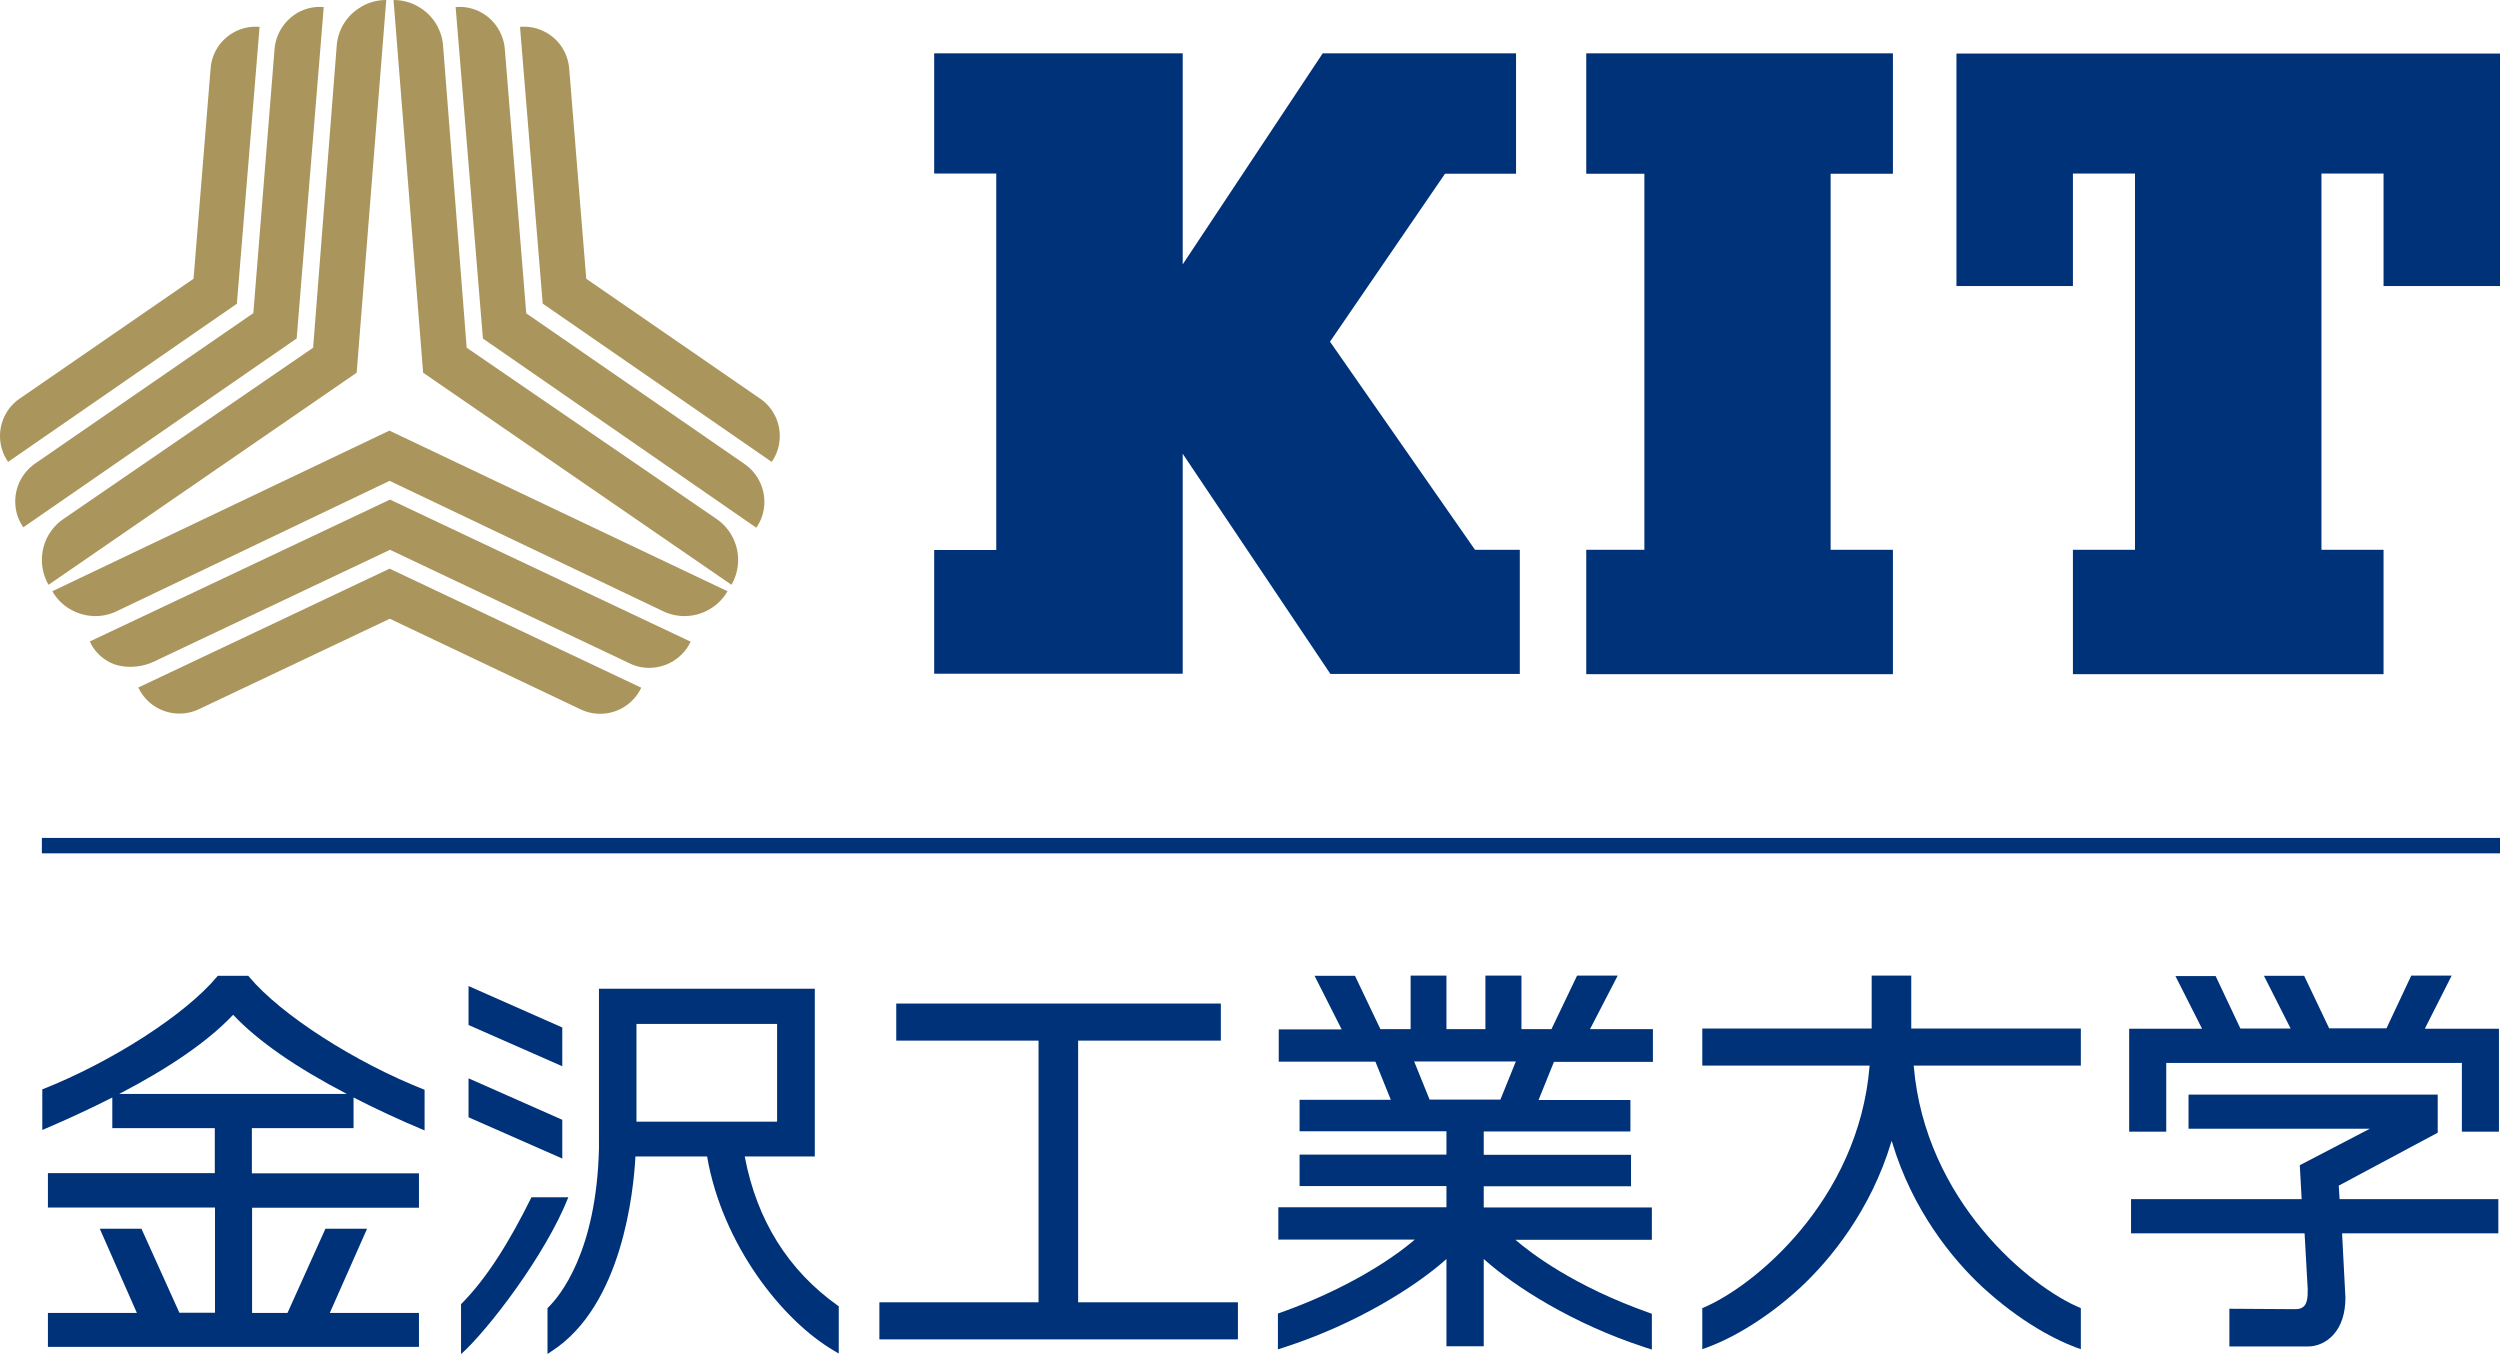
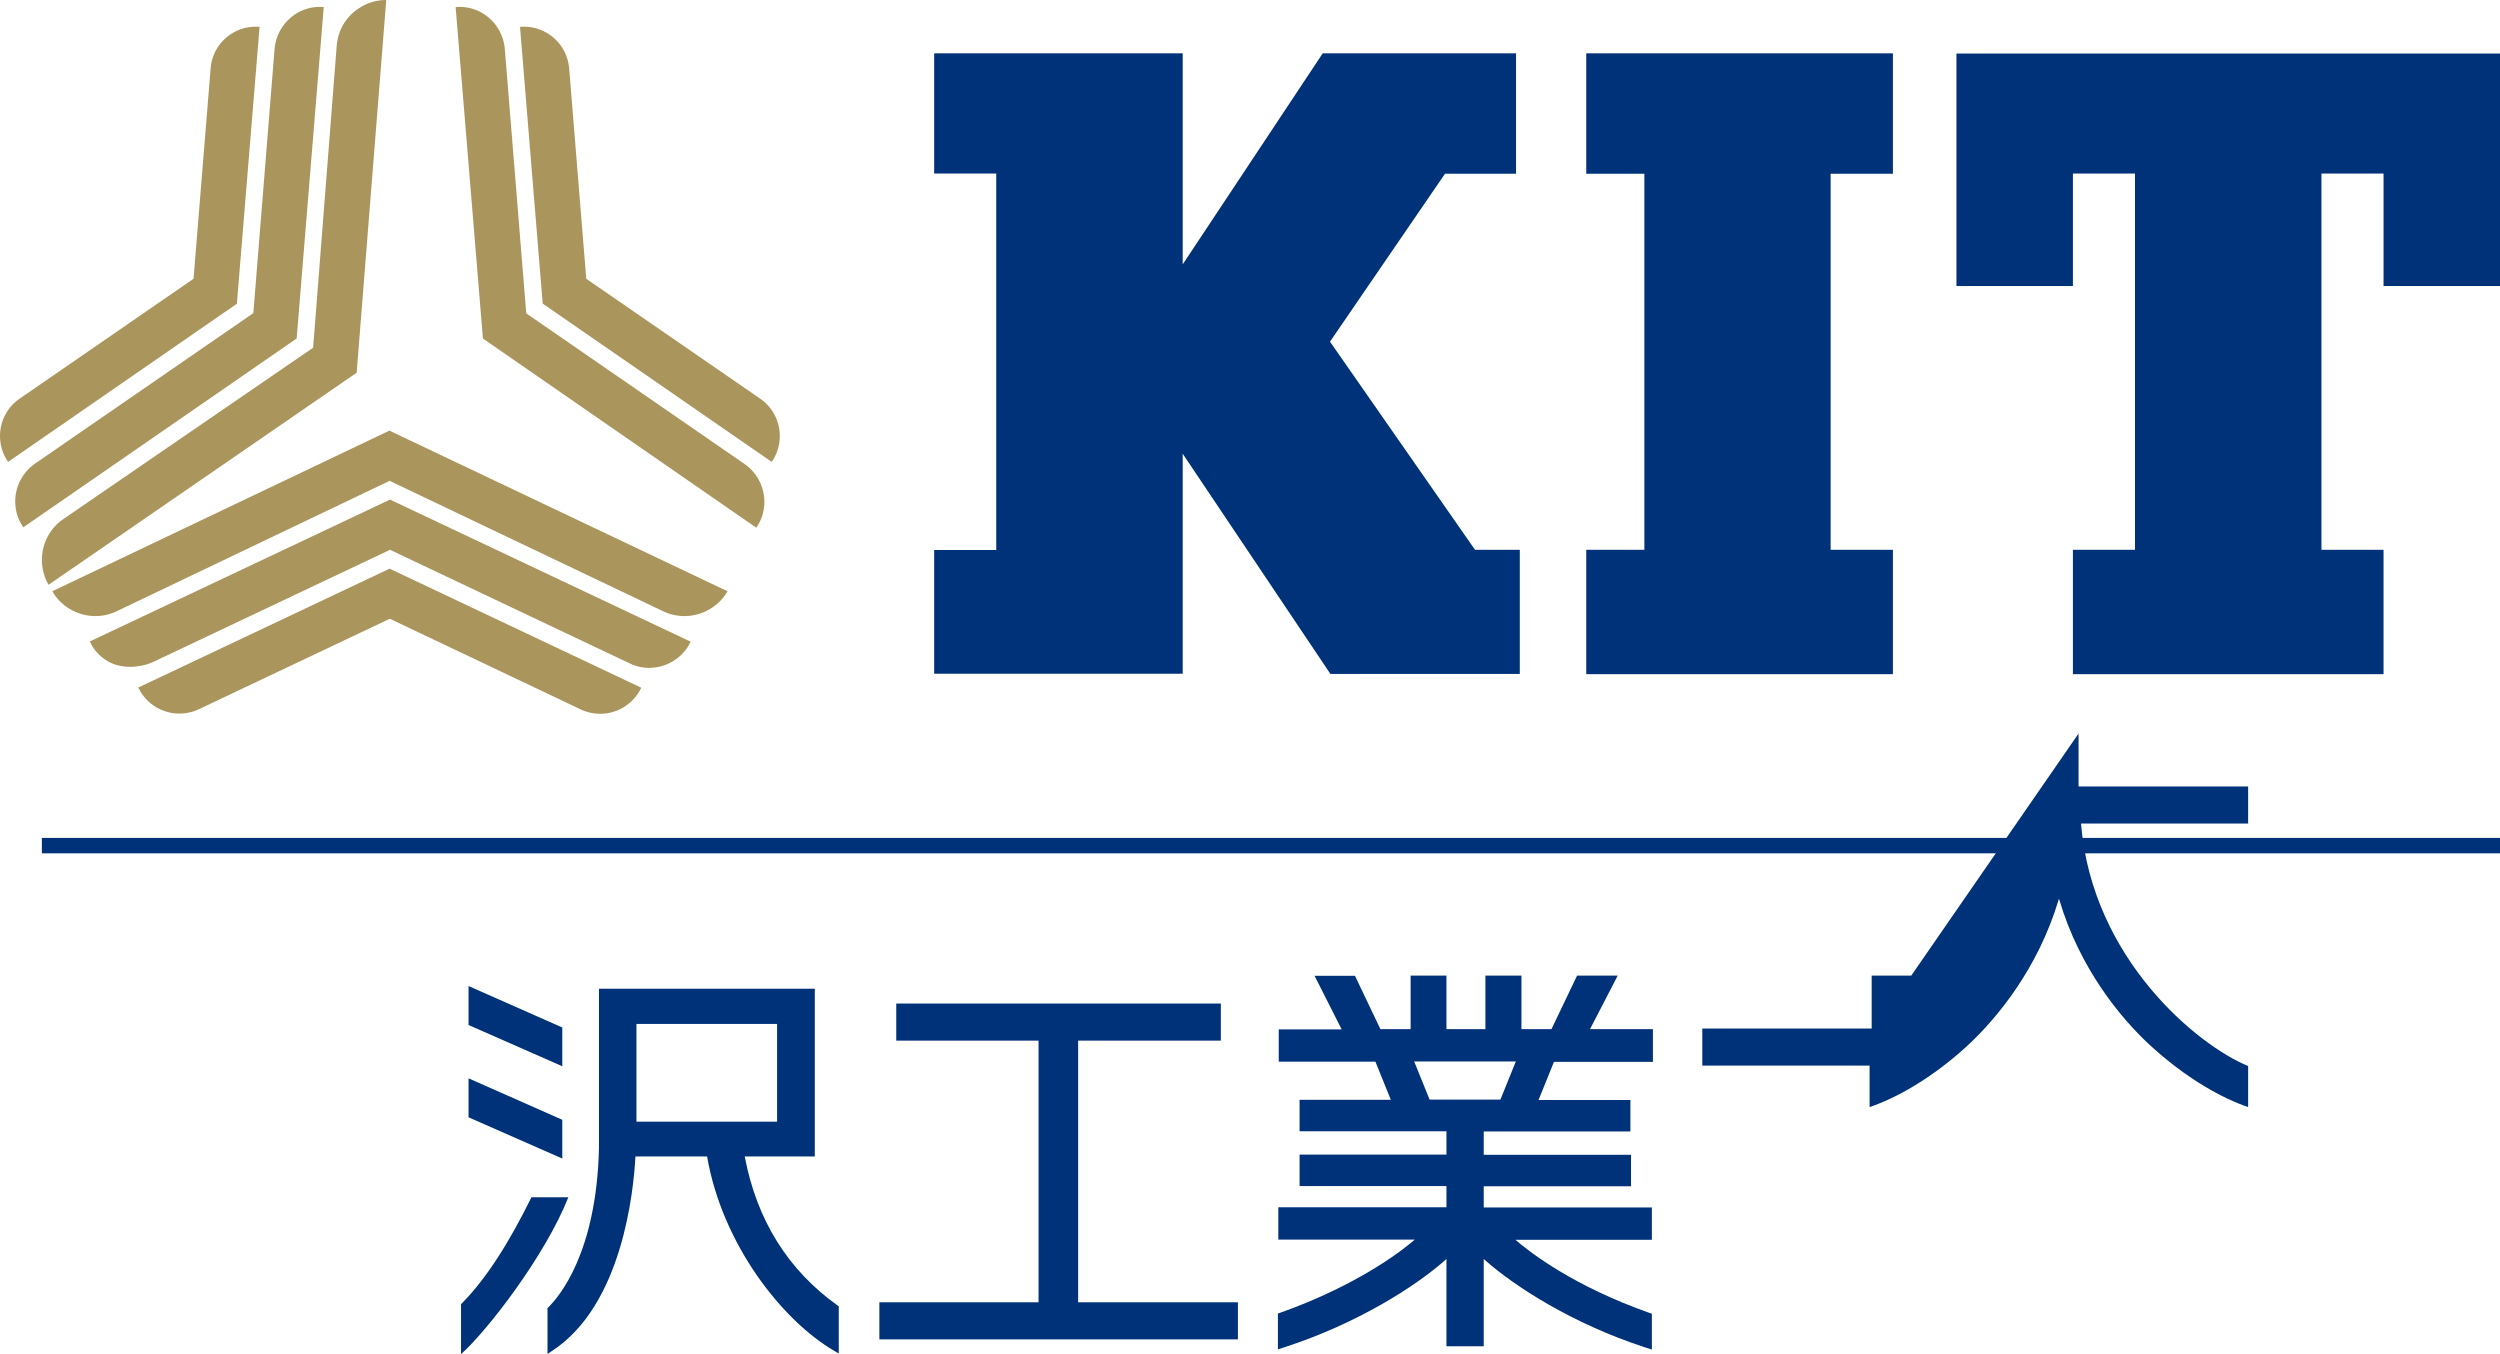
<svg xmlns="http://www.w3.org/2000/svg" version="1.1" viewBox="0 0 120 65">
  <g fill="#aa965c">
-     <path d="M34.38,24.9l-11.98-8.21-1.13-14.47c-.05-.77-.47-1.49-1.19-1.9-.37-.22-.78-.32-1.19-.32l1.42,17.89,14.8,10.18c.2-.34.32-.76.32-1.19,0-.82-.41-1.55-1.05-1.98Z" />
    <path d="M35.75,22.28l-10.49-7.24-1.03-12.7c-.06-.69-.45-1.35-1.09-1.72-.4-.23-.84-.32-1.27-.28l1.31,15.91h0s13.12,9.08,13.12,9.08c.25-.35.39-.78.39-1.24,0-.74-.37-1.41-.94-1.81Z" />
    <path d="M36.48,19.13l-8.34-5.75-.82-10.1c-.06-.69-.44-1.34-1.09-1.71-.4-.23-.84-.32-1.27-.28l1.09,13.29h.01l10.98,7.59c.25-.35.39-.78.39-1.24,0-.74-.37-1.41-.95-1.8Z" />
    <path d="M18.54,0c-.41,0-.82.1-1.19.32-.72.41-1.14,1.13-1.19,1.9l-1.13,14.47L3.06,24.9c-.64.43-1.05,1.16-1.05,1.98,0,.43.12.85.32,1.19l14.79-10.18L18.54,0Z" />
    <path d="M14.24,16.24L15.54.34c-.43-.04-.87.05-1.27.28-.64.38-1.03,1.03-1.09,1.72l-1.02,12.69L1.67,22.26c-.57.4-.94,1.07-.94,1.81,0,.46.14.89.39,1.24l13.13-9.07h-.01Z" />
    <path d="M12.46,1.29c-.43-.04-.87.05-1.27.28-.64.37-1.03,1.02-1.08,1.71l-.82,10.1L.95,19.13c-.58.39-.95,1.06-.95,1.8,0,.46.14.89.39,1.24l10.98-7.59,1.09-13.29Z" />
    <path d="M2.51,28.38c.2.35.5.66.87.87.72.41,1.55.42,2.24.08l13.08-6.25,13.11,6.25c.69.34,1.53.33,2.24-.08.38-.22.67-.52.87-.87l-16.23-7.71L2.51,28.38Z" />
-     <polygon points="18.71 23.98 18.72 23.98 18.72 23.98 18.71 23.98" />
    <path d="M4.31,30.79c.18.4.48.73.88.96.65.37,1.54.31,2.17.02l11.36-5.38,11.52,5.46c.62.3,1.38.28,2.03-.09.4-.24.7-.57.88-.96l-14.43-6.82-14.41,6.81Z" />
    <path d="M18.71,27.29l-12.07,5.71c.18.39.48.73.88.96.65.37,1.4.38,2.03.08l9.16-4.34,9.16,4.35c.63.3,1.38.29,2.03-.08.4-.24.7-.57.88-.96l-12.07-5.71h0Z" />
  </g>
  <g fill="#003279">
    <polygon points="56.77 21.78 63.86 32.35 72.95 32.35 72.95 26.39 70.8 26.39 63.84 16.4 69.36 8.34 72.77 8.34 72.77 2.56 63.49 2.56 56.77 12.69 56.77 2.56 44.84 2.56 44.84 8.33 47.82 8.33 47.82 26.4 44.84 26.4 44.84 32.34 56.77 32.34 56.77 21.78" />
    <polygon points="93.91 2.57 93.91 13.73 99.5 13.73 99.5 8.33 102.48 8.33 102.48 26.39 99.5 26.39 99.5 32.36 114.41 32.36 114.41 26.39 111.43 26.39 111.43 8.33 114.41 8.33 114.41 13.73 120 13.73 120 2.57 93.91 2.57" />
    <polygon points="90.86 26.39 87.87 26.39 87.87 8.34 90.86 8.34 90.86 2.56 76.14 2.56 76.14 8.34 78.93 8.34 78.93 26.39 76.14 26.39 76.14 32.36 90.86 32.36 90.86 26.39" />
    <rect x="2.01" y="40.22" width="117.99" height=".74" />
    <polygon points="51.75 49.95 58.6 49.95 58.6 48.17 43.02 48.17 43.02 49.95 49.85 49.95 49.85 62.51 42.21 62.51 42.21 64.29 59.42 64.29 59.42 62.51 51.75 62.51 51.75 49.95" />
-     <path d="M112.26,56.91l4.75-2.54v-1.83h-11.96v1.64h8.7l-3.36,1.75.09,1.63h-8.19v1.64h8.33l.15,2.68c.01.42-.04.68-.18.82-.09.09-.22.14-.4.14l-3.17-.02h-.01v1.81h3.78c.44,0,.88-.2,1.2-.55.39-.42.59-1.04.59-1.79l-.16-3.09h7.5v-1.64h-7.62l-.04-.65Z" />
-     <polygon points="116.4 49.36 117.68 46.83 115.74 46.83 114.55 49.36 111.8 49.36 110.6 46.84 108.67 46.84 109.95 49.37 107.54 49.37 106.35 46.85 104.42 46.85 105.7 49.38 102.2 49.38 102.2 54.32 103.98 54.32 103.98 51.02 118.17 51.02 118.17 54.32 119.95 54.32 119.95 49.38 116.42 49.38 116.4 49.36" />
    <path d="M79.36,50.97l-.02-.02v-1.55h-3.02l1.33-2.57h-1.95l-1.23,2.57h-1.44v-2.57h-1.73v2.57h-1.87v-2.57h-1.72v2.57h-1.45l-1.22-2.56h-1.94l1.3,2.57h-3.02v1.55h4.64l.74,1.83h-4.38v1.51h7.05v1.12h-7.05v1.51h7.05v1.02h-8.07v1.55h6.55c-1.19,1.03-3.45,2.44-6.4,3.49l-.17.06v1.72l.34-.11c3.47-1.13,6.27-2.91,7.72-4.2l.03-.03v4.19h1.79v-4.19l.03.03c1.46,1.3,4.26,3.09,7.7,4.21l.34.11v-1.72l-.17-.06c-3.55-1.26-5.63-2.84-6.38-3.49h6.55v-1.55h-8.07v-1.02h7.07v-1.51h-7.07v-1.12h7.04v-1.51h-4.41l.74-1.83h4.77ZM72.02,52.78h-3.4l-.74-1.83h4.88l-.74,1.83Z" />
    <path d="M35.75,55.53v-.02h3.36v-8.05h-10.36v7.67c-.12,4.98-1.89,7.09-2.43,7.62l-.04.04v2.2l.21-.14c3.39-2.2,3.92-7.69,4.01-9.32v-.02h3.44c.73,4.24,3.63,7.9,6.12,9.34l.2.12v-2.27l-.06-.04c-2.37-1.69-3.87-4.09-4.45-7.13ZM30.55,53.84v-4.69h6.75v4.69h-6.75Z" />
    <polygon points="22.49 53.63 26.99 55.61 26.99 53.75 22.49 51.76 22.49 53.63" />
    <polygon points="26.99 49.32 22.49 47.33 22.49 49.2 26.99 51.18 26.99 49.32" />
    <path d="M25.51,57.47c-1.04,2.1-2.13,3.88-3.38,5.13v2.4l.02-.02c1.28-1.15,4.03-4.73,5.13-7.51h-1.77Z" />
-     <path d="M91.74,46.83h-1.9v2.54h-8.13v1.78h8.03v.02c-.53,6.48-5.59,10.62-8.03,11.62v1.97c.62-.21,1.36-.55,2.09-.99.92-.55,1.81-1.22,2.63-1.98,1.44-1.34,3.37-3.71,4.35-6.97l.02-.06.02.06c.97,3.26,2.9,5.63,4.35,6.97.83.76,1.71,1.43,2.63,1.98.73.44,1.46.78,2.08.99v-1.97c-2.44-1-7.48-5.15-8.02-11.62v-.02h8.02v-1.78h-8.14v-2.54Z" />
-     <path d="M11.96,46.89l-.04-.05h-1.47l-.04.05c-1.52,1.82-5.06,4.09-8.38,5.4v1.95c1.22-.52,2.34-1.04,3.36-1.56v1.47h4.92v2.16H2.3v1.65h8.02v5.05h-1.71l-1.82-4.03h-2l1.78,4.04H2.3v1.63h17.81v-1.63h-4.28l1.78-4.02v-.02h-1.99l-1.82,4.04h-1.7v-5.05h8.01v-1.65h-8.02v-2.17h4.88v-1.47c1.04.53,2.16,1.06,3.41,1.58v-1.95c-3.33-1.31-6.9-3.6-8.42-5.42ZM5.72,52.51c2.44-1.27,4.28-2.54,5.46-3.79h.02c1.18,1.25,3.01,2.52,5.45,3.79H5.72Z" />
+     <path d="M91.74,46.83h-1.9v2.54h-8.13v1.78h8.03v.02v1.97c.62-.21,1.36-.55,2.09-.99.92-.55,1.81-1.22,2.63-1.98,1.44-1.34,3.37-3.71,4.35-6.97l.02-.06.02.06c.97,3.26,2.9,5.63,4.35,6.97.83.76,1.71,1.43,2.63,1.98.73.44,1.46.78,2.08.99v-1.97c-2.44-1-7.48-5.15-8.02-11.62v-.02h8.02v-1.78h-8.14v-2.54Z" />
  </g>
</svg>